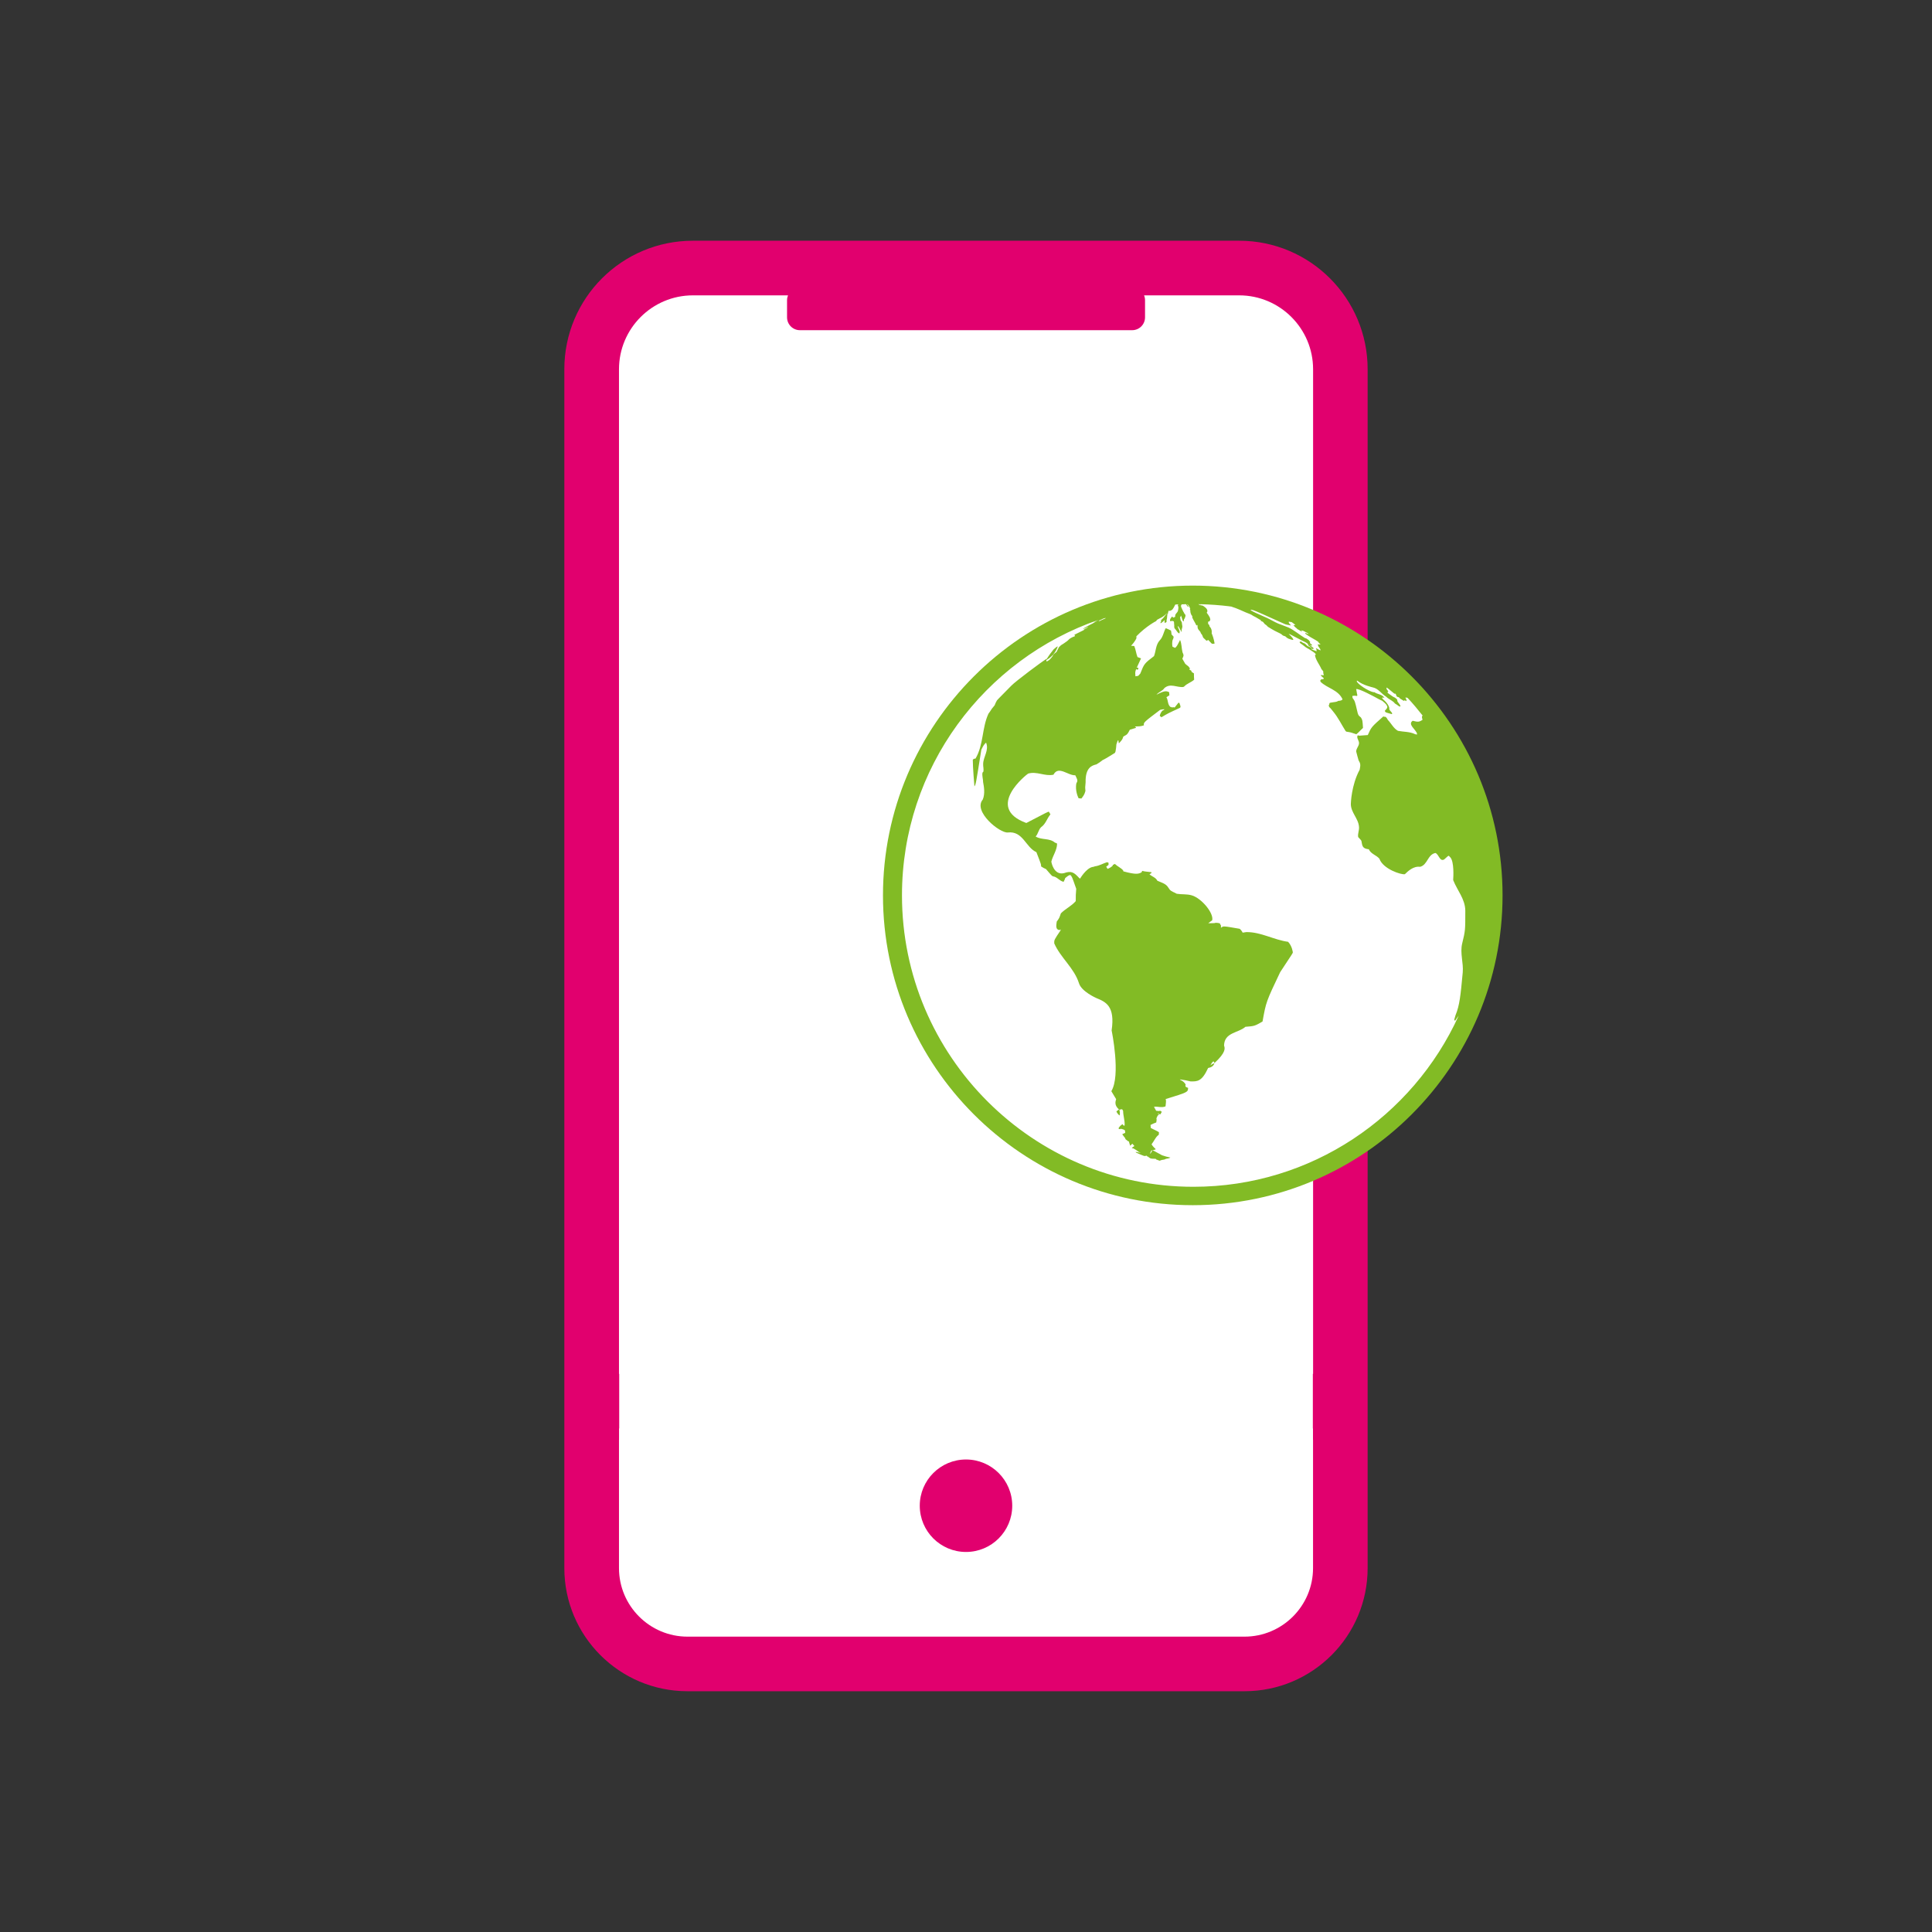
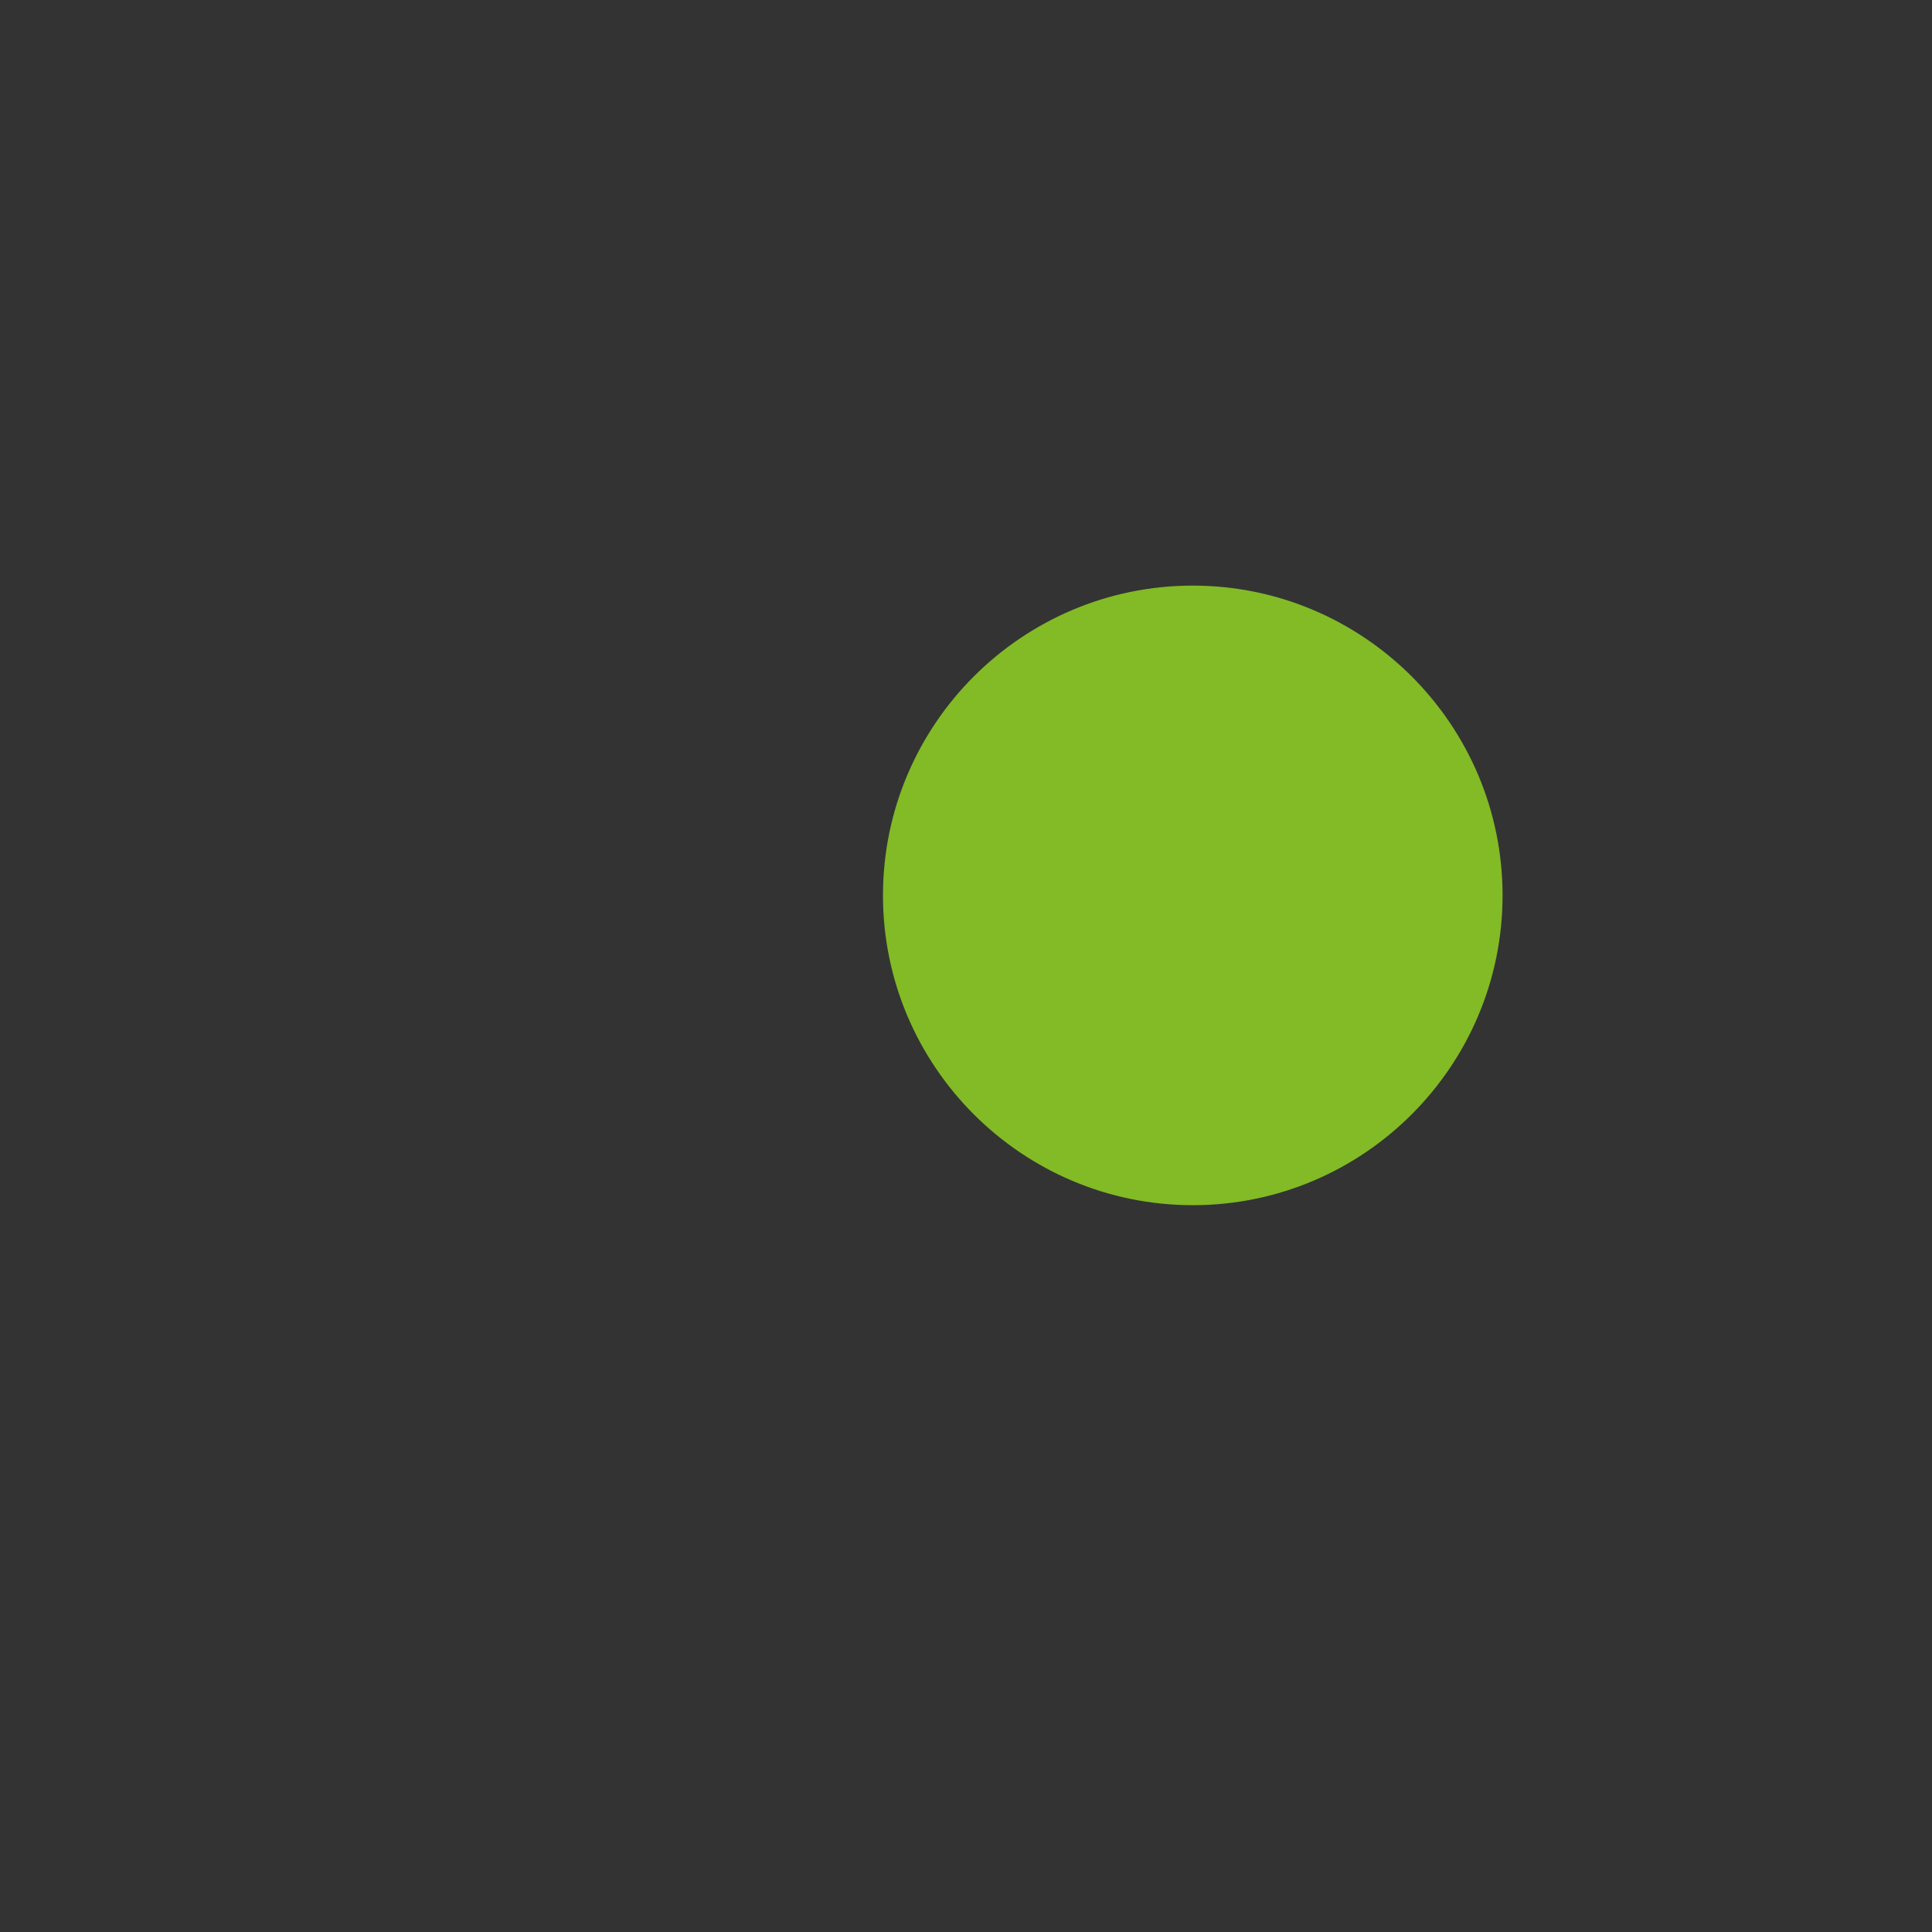
<svg xmlns="http://www.w3.org/2000/svg" version="1.1" id="Layer_1" x="0px" y="0px" width="72px" height="72px" viewBox="0 0 72 72" style="enable-background:new 0 0 72 72;" xml:space="preserve">
  <rect x="0" y="0" width="72" height="72" fill="#333333" stroke="none" />
  <style type="text/css">
	.st0{fill:#E1006E;}
	.st1{fill:#FFFFFF;}
	.st2{fill:#82BB25;}
</style>
-   <path class="st0" d="M46.178,8.971H25.821c-2.645,0-4.79,2.144-4.79,4.79v37.438v0.94v6.298  c0,2.535,2.055,4.59,4.59,4.59H46.378c2.535,0,4.59-2.055,4.59-4.59v-6.855v-0.383V13.761  C50.968,11.116,48.824,8.971,46.178,8.971z" />
-   <path class="st1" d="M48.926,51.2v2.036h0.005v0.418c0.001,0,0.001-0,0.002-0v4.785  c0,1.408-1.146,2.554-2.554,2.554H25.622c-1.409,0-2.554-1.146-2.554-2.554v-4.781h0.002v-0.422h0.006v-2.036h-0.008  V13.761c0-1.519,1.235-2.754,2.754-2.754h3.545c-0.023,0.056-0.036,0.117-0.036,0.181v0.638  c0,0.264,0.214,0.479,0.479,0.479h12.383c0.265,0,0.479-0.214,0.479-0.479v-0.638c0-0.064-0.013-0.125-0.036-0.181  h3.545c1.519,0,2.754,1.236,2.754,2.754v37.438H48.926z" />
-   <circle class="st0" cx="36" cy="56.114" r="1.723" />
  <path class="st2" d="M44.451,21.824c-6.366,0-11.545,5.179-11.545,11.545c0,6.366,5.179,11.545,11.545,11.545  s11.545-5.179,11.545-11.545C55.996,27.003,50.817,21.824,44.451,21.824z" />
-   <path class="st1" d="M44.475,44.228c-5.989,0-10.861-4.872-10.861-10.861c0-4.754,3.072-8.802,7.334-10.27  c-0.061,0.028-0.122,0.056-0.181,0.088l0.014-0.001c0.033-0.013,0.076-0.03,0.109-0.043  c0.021-0.009,0.027-0.012,0.033-0.014c0.008-0.001,0.044-0.005,0.044-0.005c0.001,0,0.014-0.005,0.014-0.005  c0.079-0.028,0.145-0.09,0.236-0.083l-0.011,0.006l-0.052,0.024c-0.057,0.023-0.131,0.057-0.185,0.086  c-0.015,0.009-0.065,0.038-0.065,0.038c0.007-0.006,0.06-0.037,0.06-0.037c0.002-0.029,0-0.028-0.001-0.027  c-0.01,0.002-0.046,0.007-0.046,0.007l-0.012,0.004l-0.019,0.009c-0.054,0.025-0.126,0.062-0.175,0.096  l-0.046,0.022c-0.057,0.031-0.133,0.071-0.19,0.1c-0.038,0.024-0.091,0.054-0.123,0.086l0.022-0.006  c0.031-0.014,0.072-0.033,0.103-0.047c0.062-0.032,0.062-0.032,0.061-0.032c0.022-0.002,0.009,0.005,0.009,0.005  c-0.001-0-0.049,0.036-0.049,0.036c0.003-0.001-0.009,0.006-0.009,0.006l-0.02,0.013  c0.004-0.004,0.01-0.008,0.016-0.011c-0.025,0.011-0.081,0.036-0.1,0.072c-0.238,0.12-0.344,0.171-0.345,0.171  l0.025,0.047l-0.029,0.018l-0.057,0.02c-0.04,0.02-0.094,0.046-0.128,0.074  c-0.046,0.052-0.115,0.108-0.171,0.141c-0.001,0.002-0.047,0.032-0.047,0.032l-0.093,0.059l-0.075,0.073  c-0.029,0.053-0.066,0.124-0.092,0.178c-0.036,0.027-0.085,0.062-0.113,0.097l-0.028,0.025l0.011,0.013  c-0.104,0.142-0.133,0.163-0.21,0.208l-0.035,0.007l-0.003-0.064c0.002-0.004,0.016,0.009,0.016,0.009  c0.29-0.171,0.381-0.42,0.411-0.502l-0.039,0.014c-0.038,0.03-0.088,0.069-0.123,0.103  c-0.075,0.095-0.16,0.203-0.246,0.344l-0.013,0.003c-0.147,0.082-1.157,0.837-1.314,1.002  c-0.51,0.517-0.51,0.517-0.536,0.551c-0.029,0.051-0.064,0.12-0.082,0.176l-0.068,0.084  c-0.012,0.015-0.025,0.03-0.037,0.045c-0.035,0.058-0.086,0.132-0.127,0.186c-0.246,0.532-0.178,1.155-0.481,1.671  c-0.02,0.003-0.047,0.008-0.067,0.011l-0.035,0.037c-0.001,0.276,0.06,0.989,0.061,0.99  c0.052-0.076,0.052-0.076,0.257-1.367c0.089-0.177,0.089-0.177,0.177-0.265c0.119,0.288-0.107,0.529-0.109,0.8  c-0.005,0.096,0.031,0.192,0.005,0.289l-0.029,0.027c-0.024,0.122,0.024,0.239,0.023,0.359  c0.03,0.159,0.079,0.426-0.013,0.647c-0.374,0.439,0.635,1.261,0.934,1.227c0.567-0.064,0.663,0.555,1.064,0.733  c0.182,0.468,0.182,0.468,0.173,0.529c0.051,0.038,0.126,0.08,0.185,0.102c0.231,0.269,0.231,0.269,0.276,0.273  c0.149,0.026,0.233,0.175,0.381,0.201c0.053-0.1,0.056-0.119,0.058-0.139c0.027-0.021,0.062-0.049,0.089-0.07  c0.068-0.046,0.088-0.044,0.107-0.042c0.059,0.062,0.059,0.062,0.216,0.512c-0.018,0.229-0.018,0.229-0.018,0.459  c-0.159,0.184-0.386,0.285-0.555,0.457c-0.058,0.172-0.06,0.179-0.153,0.304c-0.025,0.17-0.044,0.305,0.11,0.32  l0.025-0.029l0.011,0.033c-0.245,0.364-0.245,0.364-0.239,0.491c0.237,0.539,0.74,0.913,0.922,1.487  c0.095,0.309,0.643,0.549,0.649,0.551c0.345,0.143,0.702,0.292,0.567,1.206c0.004,0.016,0.347,1.677-0.011,2.263  c0.06,0.099,0.119,0.199,0.179,0.297c-0.029,0.097-0.069,0.231,0.105,0.383l-0.095,0.074  c0.021,0.054,0.07,0.122,0.12,0.152c0.016-0.063,0.011-0.156-0.013-0.217c0.032-0.005,0.074-0.011,0.106-0.017  c0.011,0.018,0.026,0.043,0.037,0.061c0.001,0.184,0.069,0.361,0.056,0.546c-0.008,0.002-0.019,0.005-0.028,0.007  l-0.015-0.009l-0.033-0.046c-0.059,0.027-0.124,0.095-0.152,0.154c0.005,0.007,0.013,0.016,0.018,0.023l0.032,0.008  l0.04-0.015c0.049,0.009,0.118,0.028,0.152,0.063c0.007,0.093,0.009,0.093,0.01,0.094  c-0.004-0-0.017,0.001-0.017,0.001c-0.029,0.014-0.067,0.032-0.096,0.046c0.019,0.026,0.045,0.062,0.065,0.088  l0.047,0.059l0.006,0.034c0.027,0.021,0.063,0.05,0.089,0.071c0.044,0.02,0.044,0.021,0.045,0.022  c0.011,0.044,0.009,0.044,0.008,0.043c0.015,0.033,0.026,0.077,0.034,0.111c0.025-0.023,0.059-0.053,0.084-0.075  c0.022,0.026,0.052,0.06,0.075,0.086c-0.022,0.016-0.051,0.036-0.072,0.052l-0.024,0.011l0.016,0.018l0.051,0.012  c0.06,0.031,0.136,0.082,0.189,0.124c0.074,0.032,0.077,0.033,0.079,0.033c-0.064-0.007-0.133-0.018-0.183-0.032  c-0.011,0.006,0.004,0.025,0.004,0.025c0.314,0.141,0.314,0.141,0.385,0.118c0.011-0.004,0.023,0.008,0.023,0.008  l0.001,0.015l0.029,0.007l0.078,0.057c0.072,0.04,0.153,0.018,0.229,0.033l0.005,0.019l0.13,0.048  c0.079-0.025,0.079-0.026,0.079-0.028c0.053-0.004,0.118-0.017,0.158-0.043c0.051-0.007,0.122-0.018,0.165-0.047  c-0.137-0.03-0.178-0.039-0.311-0.085c-0.337-0.185-0.337-0.185-0.356-0.185  c-0.01,0.005-0.019,0.028-0.019,0.028l-0.052,0.088c-0.009,0.005-0.021-0.003-0.021-0.003  c0.013-0.03,0.031-0.07,0.044-0.099c0.012-0.004,0.027-0.01,0.039-0.014c0.008,0,0.096-0.024,0.096-0.024  l0.028-0.008c-0.001-0.006-0.002-0.013-0.002-0.019c-0.052-0.044-0.113-0.114-0.148-0.172  c0.021-0.031,0.049-0.072,0.07-0.103c0.115-0.185,0.115-0.185,0.2-0.255c0.002-0.028,0.004-0.065,0.006-0.093  c-0.096-0.065-0.206-0.102-0.305-0.16c-0.003-0.033-0.006-0.078-0.009-0.111c0.061-0.034,0.147-0.07,0.213-0.093  c0.008-0.045,0.022-0.11,0.006-0.153c0.013-0.029,0.031-0.068,0.044-0.097c0.065-0.059,0.065-0.059,0.064-0.059  c-0.005-0.005-0.051-0.011-0.051-0.011l0.001-0.02l0.017-0.003l0.028,0.029c0.008,0.005,0.046,0.011,0.046,0.011  c0.016-0.028,0.036-0.066,0.052-0.095c-0.02-0.012-0.046-0.029-0.066-0.041l-0.033,0.013  c-0.033-0.003-0.077-0.006-0.11-0.009c-0.026-0.044-0.061-0.104-0.081-0.151c0.143-0.015,0.288,0.047,0.429-0.014  c0.005-0.081,0.025-0.161,0.014-0.242l-0.011-0.03c0.833-0.256,0.833-0.256,0.838-0.417  c-0.023-0.01-0.055-0.023-0.078-0.032l-0.025-0.041l0.013-0.047c-0.024-0.055-0.085-0.118-0.14-0.145  c-0.057-0.034-0.06-0.034-0.064-0.034c-0.003-0.009-0.013-0.017-0.013-0.017c0.211,0.031,0.214,0.032,0.395,0.074  c0.256,0.006,0.425,0.009,0.658-0.499c0.121-0.022,0.19-0.069,0.234-0.164c-0.017-0.007-0.04-0.002-0.056,0.006  c-0.029,0.015-0.055,0.035-0.082,0.052c-0,0-0.007,0.005-0.016,0.012l0.013-0.014l0.006-0.016  c0.024-0.041,0.056-0.102,0.099-0.123l0.023,0.021l0.014,0.044c0.446-0.41,0.391-0.562,0.359-0.653  c0.01-0.499,0.533-0.464,0.795-0.7c0.343-0.027,0.343-0.027,0.639-0.197c0.132-0.733,0.132-0.733,0.656-1.837  c0.472-0.713,0.472-0.713,0.473-0.739c-0-0.002-0.023-0.234-0.177-0.395c-0.53-0.071-1.008-0.367-1.555-0.362  l-0.138,0.021c-0.023-0.05-0.068-0.112-0.112-0.144c-0.619-0.107-0.619-0.107-0.684-0.04l-0.017-0.029  l0.01-0.04c-0.015-0.028-0.035-0.065-0.049-0.093c-0.057-0.016-0.14-0.029-0.197-0.014  c0.011,0.007-0.003,0.005-0.003,0.005c-0.067,0-0.16,0.005-0.229,0.006c0.042-0.035,0.099-0.081,0.145-0.109  c0.072-0.258-0.39-0.824-0.76-0.932c-0.183-0.054-0.375-0.028-0.56-0.059c-0.085-0.054-0.19-0.074-0.26-0.153  c-0.128-0.196-0.147-0.204-0.463-0.333c-0.061-0.125-0.2-0.154-0.293-0.24l0.064-0.039l0.014-0.031l-0.018-0.01  c-0.11-0.016-0.222-0.016-0.33-0.047l-0.026,0.055c-0.109,0.056-0.188,0.096-0.677-0.037  c-0.003-0.012-0.007-0.027-0.01-0.039c-0.088-0.098-0.214-0.147-0.307-0.238l-0.072,0.036l-0.016,0.038  c-0.047,0.044-0.123,0.091-0.185,0.11c-0.015-0.024-0.034-0.057-0.049-0.081c0.026-0.02,0.061-0.047,0.087-0.067  c-0.001-0.025-0.002-0.058-0.002-0.083l-0.059-0.016c-0.146,0.046-0.28,0.13-0.435,0.15  c-0.087,0.03-0.1,0.029-0.113,0.028c-0.237,0.064-0.448,0.425-0.45,0.429c-0,0.004-0.001,0.008-0.001,0.012  c-0.001-0.015-0.034-0.03-0.034-0.03c-0.192-0.211-0.291-0.281-0.571-0.181c-0.385,0.086-0.468-0.424-0.468-0.429  c0.056-0.23,0.214-0.427,0.215-0.674l-0.062-0.033l-0.012,0.003c-0.204-0.187-0.5-0.092-0.725-0.234  c0.096-0.1,0.103-0.251,0.204-0.348c0.172-0.118,0.218-0.327,0.347-0.476c-0.017-0.029-0.04-0.068-0.056-0.098  c-0.031-0.005-0.031-0.005-0.843,0.419c-1.576-0.577,0.04-1.832,0.068-1.841c0.32-0.097,0.626,0.111,0.944,0.041  c0.002-0.004,0.005-0.009,0.007-0.012c0.188-0.332,0.537,0.05,0.807,0.033c0.094,0.196,0.094,0.196,0.036,0.311  c-0.04,0.253,0.047,0.466,0.086,0.546c0.032,0.003,0.074,0.006,0.106,0.009c0.07-0.09,0.116-0.149,0.15-0.285  c-0.013-0.132-0.013-0.132,0.006-0.316c-0.013-0.567,0.249-0.632,0.405-0.671c0.073-0.04,0.164-0.107,0.229-0.159  c0.16-0.076,0.305-0.178,0.457-0.268l0.022-0.048c0.018-0.079,0.029-0.187,0.034-0.268  c0.015-0.049,0.035-0.116,0.062-0.159l0.012,0.007l0.015,0.106l0.015-0.005c0.095-0.104,0.127-0.139,0.153-0.239  l0.026-0.017c0.122-0.066,0.134-0.073,0.218-0.242c0.066-0.022,0.155-0.048,0.222-0.066l0.01-0.014l-0.004-0.015  L42.31,27.093l-0.013-0.019l0.015-0.003c0.005,0,0.01,0.001,0.015,0.001c0.123-0.001,0.184-0.001,0.305-0.041  c-0.02-0.105-0.02-0.105,0.604-0.577c0.046-0.01,0.107-0.023,0.154-0.024l-0.011,0.027l-0.055,0.024  c-0.049,0.046-0.095,0.132-0.103,0.198c0.019,0.015,0.044,0.036,0.063,0.051c0.236-0.142,0.236-0.142,0.679-0.346  l0.024-0.017l0.008-0.044c-0.012-0.037-0.026-0.087-0.04-0.123l-0.035-0.015c-0.044,0.053-0.102,0.125-0.144,0.18  c-0.019-0.003-0.045-0.008-0.064-0.011l-0.026,0.015l-0.029-0.018l-0.04-0.006  c-0.109-0.095-0.079-0.246-0.145-0.358c-0.011-0.006,0.014-0.014,0.014-0.014  c0.028-0.018,0.066-0.043,0.095-0.061c-0.003-0.036-0.007-0.083-0.011-0.119c-0.1-0.042-0.16-0.067-0.47,0.096  c0.08-0.102,0.221-0.133,0.293-0.245c0.224-0.197,0.471-0.015,0.705-0.042l0.034-0.018  c0.104-0.114,0.26-0.151,0.371-0.254c-0.007-0.07-0.009-0.164-0.008-0.235c-0.087-0.057-0.087-0.056-0.087-0.055  c-0-0.002-0.009-0.043-0.009-0.043l-0.076-0.047c-0.011-0.003,0.001-0.017,0.001-0.017l0.029-0.015  l-0.064-0.085c-0.036-0.028-0.085-0.064-0.118-0.095c-0.033-0.057-0.076-0.132-0.108-0.189  c0.057-0.125,0.057-0.125,0.006-0.24c-0.039-0.152-0.026-0.313-0.091-0.46c-0.113,0.226-0.113,0.226-0.182,0.295  c-0.03-0.013-0.07-0.03-0.099-0.042c-0.019-0.07-0.015-0.172,0.001-0.243c0.016-0.038,0.046-0.092,0.039-0.134  l-0.081-0.087l0.002-0.032c-0.005-0.032-0.013-0.075-0.018-0.107c-0.057-0.03-0.136-0.066-0.196-0.089  c-0.083,0.148-0.099,0.33-0.226,0.457c-0.149,0.166-0.137,0.391-0.211,0.584c-0.363,0.278-0.363,0.278-0.512,0.652  l-0.078,0.084l-0.105,0.016l0.001-0.04c-0.009-0.084-0.012-0.122,0.029-0.228  c0.01,0.007,0.02,0.013,0.03,0.019l0.017,0.003l0.023-0.01c0.004-0.012,0.015-0.029,0.012-0.041  c-0.004-0.017-0.014-0.026-0.029-0.028c-0.009-0-0.014,0.001-0.024,0.005l-0.013,0.012  c0.033-0.078,0.084-0.187,0.165-0.359c-0.034-0.013-0.079-0.03-0.113-0.043c-0.018-0.003-0.018-0.003-0.018-0.003  c-0.053-0.136-0.064-0.282-0.121-0.414c-0.036-0.003-0.084-0.01-0.119-0.01c0.171-0.185,0.2-0.285,0.2-0.285  l-0.002-0.069c0.378-0.389,0.734-0.565,0.738-0.567c0.031-0.045,0.03-0.045,0.029-0.045  c0.002,0,0.104-0.056,0.104-0.056c0.065-0.028,0.146-0.08,0.198-0.128c0.024-0.023,0.055-0.052,0.081-0.078  c-0.15,0.203-0.17,0.219-0.213,0.253c-0.03,0.033-0.018,0.045-0.014,0.049c0.005,0.012-0.001,0.021-0.019,0.051  c-0.02,0.039-0.002,0.033,0.015,0.028c0.009-0.003,0.012-0.005,0.017-0.01c0.004-0.004,0.009-0.009,0.014-0.012  c0.017-0.014,0.036-0.026,0.053-0.041c0.017-0.014,0.027-0.036,0.049-0.045c0.004,0.009,0.004,0.009-0.006,0.075  c0.009,0.013,0.016,0.02,0.027,0.031c0.045-0.034,0.049-0.042,0.051-0.046c0.005-0.011,0.01-0.026,0.001-0.036  c-0.007-0.007-0.007-0.007,0.012-0.072c0.007-0.022,0.005-0.046,0.008-0.069c0.004-0.031,0.004-0.063,0.012-0.094  c-0.009-0.013-0.008-0.015,0.008-0.031c0.025-0.025,0.025-0.025,0.035-0.044c-0.01,0.001-0.013,0.004-0.018,0.004  c-0.005,0-0.009-0.005-0.014-0.006c-0.005,0.004-0.012,0.01-0.017,0.015c0.005-0.005,0.011-0.011,0.016-0.015  c0.001-0.001,0.012-0.011,0.012-0.011l0.036-0.058l0.011-0.014l0.007,0.034c0.117-0.049,0.12-0.051,0.217-0.244  c0.031-0.002,0.061-0.005,0.092-0.007c0.004,0.004,0.01,0.003,0.014,0.002c0.003,0.007-0,0.02-0,0.02  l-0.008,0.01l-0.004,0.02c0.019,0.015,0.018,0.027,0.019,0.039c0.013,0.033-0.015,0.153-0.015,0.154  c-0.018,0.054-0.069,0.086-0.093,0.136c-0.013,0.027-0.003,0.058-0.013,0.086  c-0.025,0.001-0.04,0.028-0.066,0.025c-0.011-0.001-0.011-0.001-0.034-0.036  c-0.004-0.001-0.009-0.002-0.013-0.003c-0.019,0.028-0.043,0.053-0.062,0.082  c-0.028,0.051-0.01,0.106,0.021,0.094c0.015-0.006,0.027-0.018,0.044-0.017c0.016,0.019,0.047,0.001,0.061,0.025  c0.019,0.034,0.007,0.071,0.015,0.107c0.013,0.054-0.017,0.116,0.029,0.164c0.058,0.055,0.081,0.139,0.159,0.174  c0.003-0.003,0.008-0.007,0.011-0.011c0.031-0.101-0.066-0.172-0.061-0.266c0.013,0.009,0.03,0.023,0.045,0.057  l0.085,0.154c0.002,0.003,0.007,0.005,0.011,0.008l0.004-0.017c-0.025-0.072,0.035-0.136,0.02-0.207  c-0.011-0.041-0.01-0.084-0.017-0.126c-0.006-0.036-0.041-0.058-0.049-0.093c-0-0-0.016-0.115-0.016-0.115  c0.021,0.001,0.021,0.001,0.029-0.053c0.032,0.059,0.044,0.123,0.065,0.184c0.018,0.028,0.025,0.032,0.038,0.041  c0.013-0.089,0.013-0.089,0.03-0.1c0.012-0.014,0.041-0.099,0.04-0.121l-0.005-0.026  c-0.009-0.023-0.03-0.037-0.044-0.056c-0.001-0.007-0.002-0.012-0.003-0.018c-0-0.001-0.008-0.013-0.008-0.013  c-0.014-0.002-0.107-0.218-0.107-0.218c0.004-0.022-0.004-0.045,0.005-0.067c0.003,0.003,0.008,0.007,0.012,0.01  c0.003-0.016,0.002-0.023,0.001-0.03c0.055-0.005,0.111-0.006,0.168-0.007c0.021,0.037,0.051,0.082,0.071,0.095  c0.005,0.001,0.013,0,0.018-0.002c0.004-0.02-0.005-0.034-0.037-0.068c-0.008-0.008-0.015-0.018-0.022-0.026  c0.026,0.012,0.046,0.023,0.062,0.041l0.009,0.02c0.004,0.006,0.009,0.015,0.012,0.021  c0.009,0.015,0.014,0.022,0.019,0.029c0.008,0.011,0.008,0.011,0.008,0.029c0.017,0.029,0.017,0.036,0.018,0.045  c-0.005,0.002-0.013,0.004-0.018,0.004c0.01,0.029,0.017,0.04,0.028,0.053c-0.016,0.007-0.011,0.023-0.007,0.033  c0.003,0.027,0.016,0.118,0.07,0.166c0.001,0.057,0.001,0.057,0.006,0.069c0.041,0.093,0.1,0.177,0.142,0.27  l0.02,0.016c0.02-0.016,0.02-0.016,0.027-0.025c0.005,0.139,0.005,0.139,0.069,0.217  c0.001,0.001,0.022,0.025,0.022,0.025c0.015,0.013,0.015,0.013,0.039,0.078c0.045,0.047,0.061,0.092,0.083,0.156  c0.063,0.065,0.126,0.117,0.126,0.118c0.034-0.013,0.034-0.013,0.057-0.03c0.005-0.002,0.005-0.002,0.13,0.129  l0.026,0.015c0.085-0.005,0.085-0.005,0.085-0.019c-0-0.001-0.023-0.175-0.106-0.373  c-0.017-0.016-0.005-0.004-0.005-0.004c0.005,0.003,0.032-0.136-0.067-0.244  c-0.017-0.018-0.018-0.02-0.014-0.046l-0.016-0.028l-0.018-0.017c-0.005-0.005-0.013-0.013-0.018-0.018  c0.017-0.035-0.005-0.052,0.001-0.074c0.021-0.001,0.038-0.016,0.059-0.015c0.002-0.004,0.004-0.009,0.005-0.013  l-0.002-0.018c0.024-0.012,0.031-0.021,0.015-0.064c0.01-0.051-0.13-0.233-0.132-0.235  c0.004-0.003,0.012-0.005,0.018-0.005c0.003-0.006,0.005-0.015,0.007-0.021c0.04-0.108-0.136-0.212-0.172-0.231  c-0.029-0.008-0.101-0.019-0.103-0.018c-0.01-0.005-0.03-0.016-0.03-0.016  c-0.006-0.008-0.013-0.013-0.02-0.02c0.01,0,0.019,0.001,0.029,0.001c0.045,0.02,0.049,0.019,0.058,0.017  c-0.001-0.003-0.009-0.009-0.02-0.016c0.363,0.009,0.722,0.035,1.076,0.078c0.002,0.001,0.031,0.011,0.031,0.011  c-0.005-0.003-0.022-0.009-0.022-0.009c0.024,0.003,0.047,0.006,0.071,0.009c0.017,0.006,0.034,0.012,0.051,0.019  c0.034,0.011,0.067,0.022,0.1,0.034l0.046,0.018c0.001,0,0.18,0.07,0.343,0.147  c0.083,0.03,0.227,0.086,0.264,0.123l0.023,0.013c0.091,0.04,0.173,0.099,0.26,0.147  c0.006,0.004,0.014,0.01,0.021,0.014c-0.006,0.003-0.013,0.007-0.019,0.01c0.014,0.01,0.025,0.015,0.036,0.021  l0.015,0.005l0.042,0.022c0.061,0.078,0.065,0.083,0.1,0.104c0.034,0.018,0.052,0.051,0.08,0.075  c0.084,0.05,0.165,0.104,0.252,0.149c0.23,0.113,0.23,0.113,0.254,0.13l0.039,0.036l0.045,0.025l0.032,0.006  l0.041,0.021l0.038,0.037l0.063,0.039c0.096,0.036,0.158,0.051,0.185,0.047c-0.007-0.083-0.174-0.222-0.176-0.224  c0.003-0.002,0.06,0.019,0.06,0.019c0.352,0.187,0.352,0.187,0.442,0.231c0.041,0.02,0.083,0.04,0.125,0.059  c0.015,0.01,0.03,0.019,0.045,0.029l0.042,0.032c0.003,0.001,0.007,0.003,0.011,0.006l0.039,0.018  c0.041,0.022,0.075,0.041,0.09,0.044c0.017,0.003,0.018-0.026,0.018-0.026c-0.001-0.008-0.027-0.028-0.035-0.034  c-0.051-0.038-0.048-0.044-0.039-0.063c0.022-0.011-0.009-0.036-0.032-0.054c0.003-0.015-0.002-0.023-0.074-0.07  l-0.034-0.021c-0.006-0.004-0.013-0.007-0.02-0.01c-0.013,0.001-0.014,0.002-0.015,0.003l-0.015-0.008  c-0.208-0.124-0.391-0.288-0.612-0.393c-0.405-0.151-0.405-0.151-0.6-0.254c-0.264-0.149-0.555-0.241-0.817-0.393  c0.009-0.007,0.017-0.013,0.031-0.014c0.023,0.005,0.045,0.009,0.068,0.014c0.118,0.039,0.401,0.167,1.164,0.512  c0.043,0.019,0.043,0.019,0.115,0.035c0.006,0.001,0.033,0.006,0.033,0.006c0.025,0,0.025,0,0.082,0.019  c0.001-0.006,0.003-0.015,0.004-0.021c-0.072-0.073-0.072-0.073-0.07-0.123c0.041,0.01,0.072,0.012,0.103,0.017  l0.013,0.006c0.039,0.028,0.132,0.099,0.132,0.099c-0.023,0.004-0.047,0.006-0.07,0.014  c0.034,0.048,0.087,0.094,0.141,0.133l-0.018-0.001l0.021,0.014l0.028,0.011c0.074,0.049,0.149,0.088,0.15,0.088  c-0.013-0.022-0.013-0.022-0.048-0.052c0.018,0.001,0.041,0.003,0.059,0.005l0.044,0.016  c0.155,0.081,0.159,0.084,0.186,0.107c-0.006,0.001-0.014,0.002-0.02,0.002  c-0.037-0.012-0.073-0.027-0.109-0.039c0,0.008,0.001,0.018,0.001,0.025c0.023,0.021,0.031,0.026,0.12,0.086  c0.118,0.078,0.248,0.138,0.364,0.219c0.025,0.048,0.025,0.048,0.089,0.096c-0.018,0.002-0.041,0.005-0.059,0.007  c-0.012-0.004-0.027-0.01-0.039-0.015c-0.019,0.099,0.093,0.145,0.097,0.235c-0.081-0.033-0.081-0.033-0.149-0.076  l-0.026-0.004c0.025,0.045,0.025,0.045,0.028,0.112c-0.073-0.031-0.153-0.047-0.219-0.094  c0.031-0.001,0.07,0.007,0.098,0.014c0.001-0.013,0.001-0.03,0.002-0.043c-0.136-0.119-0.199-0.151-0.205-0.154  c0.005,0.058,0.007,0.069,0.143,0.137l0.024,0.018c-0.077-0.024-0.132-0.05-0.186-0.077  c-0.033-0.027-0.06-0.059-0.092-0.087l-0.015-0.006c-0.06-0.022-0.069-0.025-0.136-0.075  c-0.02,0.007-0.037,0.016-0.054,0.025l0.029,0.04c0.069,0.05,0.14,0.098,0.206,0.153  c0.031,0.022,0.076,0.046,0.11,0.063c0.233,0.149,0.233,0.149,0.269,0.208c-0.011,0.005-0.026,0.013-0.037,0.018  c0.031,0.197,0.167,0.347,0.242,0.524c0.078,0.09,0.079,0.098,0.066,0.14c0.005,0.026,0.015,0.06,0.024,0.085  c-0.038,0.009-0.076-0.003-0.114-0.004l0.011,0.031c0.034,0.029,0.068,0.059,0.101,0.089  c-0.006,0.012-0.015,0.027-0.021,0.039c-0.079-0.003-0.079-0.003-0.112,0.05  c0.004,0.013,0.01,0.031,0.014,0.045c0.253,0.244,0.659,0.295,0.819,0.654c-0.031,0.03-0.051,0.05-0.162,0.056  c-0.073,0.051-0.162,0.04-0.243,0.06c-0.026-0.001-0.061,0.008-0.083,0.022c-0.001,0.022-0.007,0.054-0.019,0.073  l-0.011,0.017l0.022,0.058c0.041,0.035,0.041,0.035,0.149,0.171c0.184,0.222,0.307,0.483,0.461,0.725l0.029,0.021  c0.167,0.026,0.167,0.026,0.37,0.096c0.091-0.069,0.161-0.161,0.248-0.234c-0.019-0.294-0.019-0.294-0.077-0.39  c-0.104-0.086-0.105-0.093-0.143-0.258c-0.081-0.35-0.081-0.35-0.164-0.464c-0.01-0.023-0.015-0.058-0.011-0.082  c0.094-0.013,0.097-0.012,0.157,0.005c0.009-0.008,0.021-0.019,0.03-0.028c-0.023-0.061-0.022-0.127-0.038-0.19  c-0.003-0.012-0.006-0.029-0.009-0.041c0.094-0.035,0.682,0.284,0.86,0.383c0.033,0.018,0.079,0.038,0.113,0.053  c0.027,0.022,0.062,0.053,0.088,0.076c0.037,0.035,0.045,0.044,0.054,0.054c0.062,0.095,0.077,0.117-0.048,0.244  l0.013,0.028l0.026,0.028c0.043,0.015,0.068,0.025,0.222,0.066c0.005-0.008,0.013-0.018,0.018-0.026l-0.03-0.046  c-0.062-0.068-0.062-0.068-0.083-0.112c0.028-0.076-0.097-0.265-0.208-0.345  c-0.02-0.021-0.045-0.051-0.062-0.075c0.012-0.006,0.027-0.013,0.039-0.019c0.011,0.005,0.026,0.013,0.037,0.018  c0.003-0.003,0.008-0.007,0.011-0.01c-0.09-0.128-0.255-0.12-0.37-0.202  c-0.098,0.017-0.506-0.199-0.653-0.388c-0-0.013-0.001-0.03-0.001-0.043c0.006,0.002,0.014,0.004,0.021,0.006  c0.204,0.167,0.569,0.245,0.572,0.246c0.214,0.044,0.321,0.241,0.494,0.343c0.082,0.086,0.196,0.128,0.285,0.204  c0.01,0.011,0.018,0.019,0.025,0.028l0.029,0.031c0.058,0.028,0.104,0.074,0.159,0.106  c0.013-0.001,0.031-0.002,0.044-0.003c-0.018-0.075-0.078-0.124-0.116-0.186c0.001-0.025-0.008-0.059-0.019-0.082  c-0.069-0.06-0.069-0.06-0.148-0.096c-0.166-0.114-0.168-0.116-0.204-0.15l-0.012-0.015  c0.003-0.01,0.028,0.003,0.028,0.003c0.003-0.013,0.006-0.031,0.009-0.044c-0.056-0.069-0.056-0.069-0.061-0.087  c0-0.013,0.001-0.031,0.001-0.044c0.016-0.002,0.016-0.002,0.3,0.233l0.007-0.016  c0.013,0.001,0.039,0.029,0.039,0.029c0.009,0.022,0.021,0.052,0.028,0.075l0.026,0.023l0.035,0.009l0.028,0.01  c0.036,0.043,0.047,0.056,0.181,0.132c0.01-0.007,0.024-0.017,0.034-0.024c0.019,0.01,0.043,0.024,0.062,0.034  c0.007-0.048,0.007-0.048-0.039-0.134c0.026-0.005,0.063,0.002,0.086,0.015c0.197,0.211,0.383,0.433,0.562,0.661  c-0.01,0.005-0.021,0.011-0.029,0.015c-0.003,0.05-0.003,0.05,0.021,0.138c-0.137,0.09-0.172,0.082-0.367,0.036  c-0.195,0.132,0.106,0.315,0.16,0.472c-0,0.013-0.001,0.03-0.001,0.043c-0.02-0.005-0.046-0.011-0.066-0.015  c-0.203-0.098-0.427-0.084-0.641-0.125c-0.169-0.094-0.246-0.273-0.375-0.404  c-0.041-0.075-0.041-0.075-0.086-0.118c-0.026,0.003-0.062-0.003-0.086-0.014c-0.446,0.395-0.446,0.395-0.578,0.693  l-0.327,0.024c-0.013-0.005-0.03-0.012-0.043-0.017c-0.007,0.013-0.021,0.029-0.022,0.043  c-0.01,0.095,0.072,0.167,0.065,0.261c-0.008,0.111-0.108,0.19-0.105,0.305c0.001,0.016,0.088,0.326,0.089,0.327  c0.062,0.109,0.083,0.146,0.041,0.347c-0.313,0.574-0.33,1.266-0.33,1.273c-0.004,0.324,0.285,0.544,0.304,0.859  c0.014,0.129-0.054,0.251-0.03,0.38c0.099,0.107,0.099,0.107,0.119,0.138c0.034,0.206,0.047,0.283,0.249,0.313  c0.026,0.003,0.026,0.001,0.025-0.001c0.004-0.009,0.003,0.004,0.003,0.004c0.077,0.177,0.278,0.215,0.394,0.351  c0.135,0.389,0.822,0.608,0.95,0.578c0.111-0.108,0.318-0.309,0.566-0.275c0.283-0.069,0.278-0.458,0.572-0.515  c0.132,0.049,0.158,0.332,0.326,0.241c0.139-0.127,0.139-0.127,0.172-0.138c0.017,0.018,0.041,0.042,0.058,0.06  c0.145,0.163,0.114,0.728,0.106,0.84l0.005,0.018c0.148,0.375,0.44,0.693,0.447,1.124  c-0,0.747-0,0.747-0.116,1.226c-0.088,0.364,0.054,0.723,0.02,1.085  c-0.081,0.861-0.114,1.217-0.27,1.594c-0.008,0.035-0.008,0.035-0.047,0.164c0.008,0.012,0.019,0.028,0.027,0.039  c0.005-0.006,0.013-0.013,0.018-0.019c0.036-0.056,0.081-0.117,0.121-0.17  C52.65,41.61,48.864,44.228,44.475,44.228z" />
</svg>